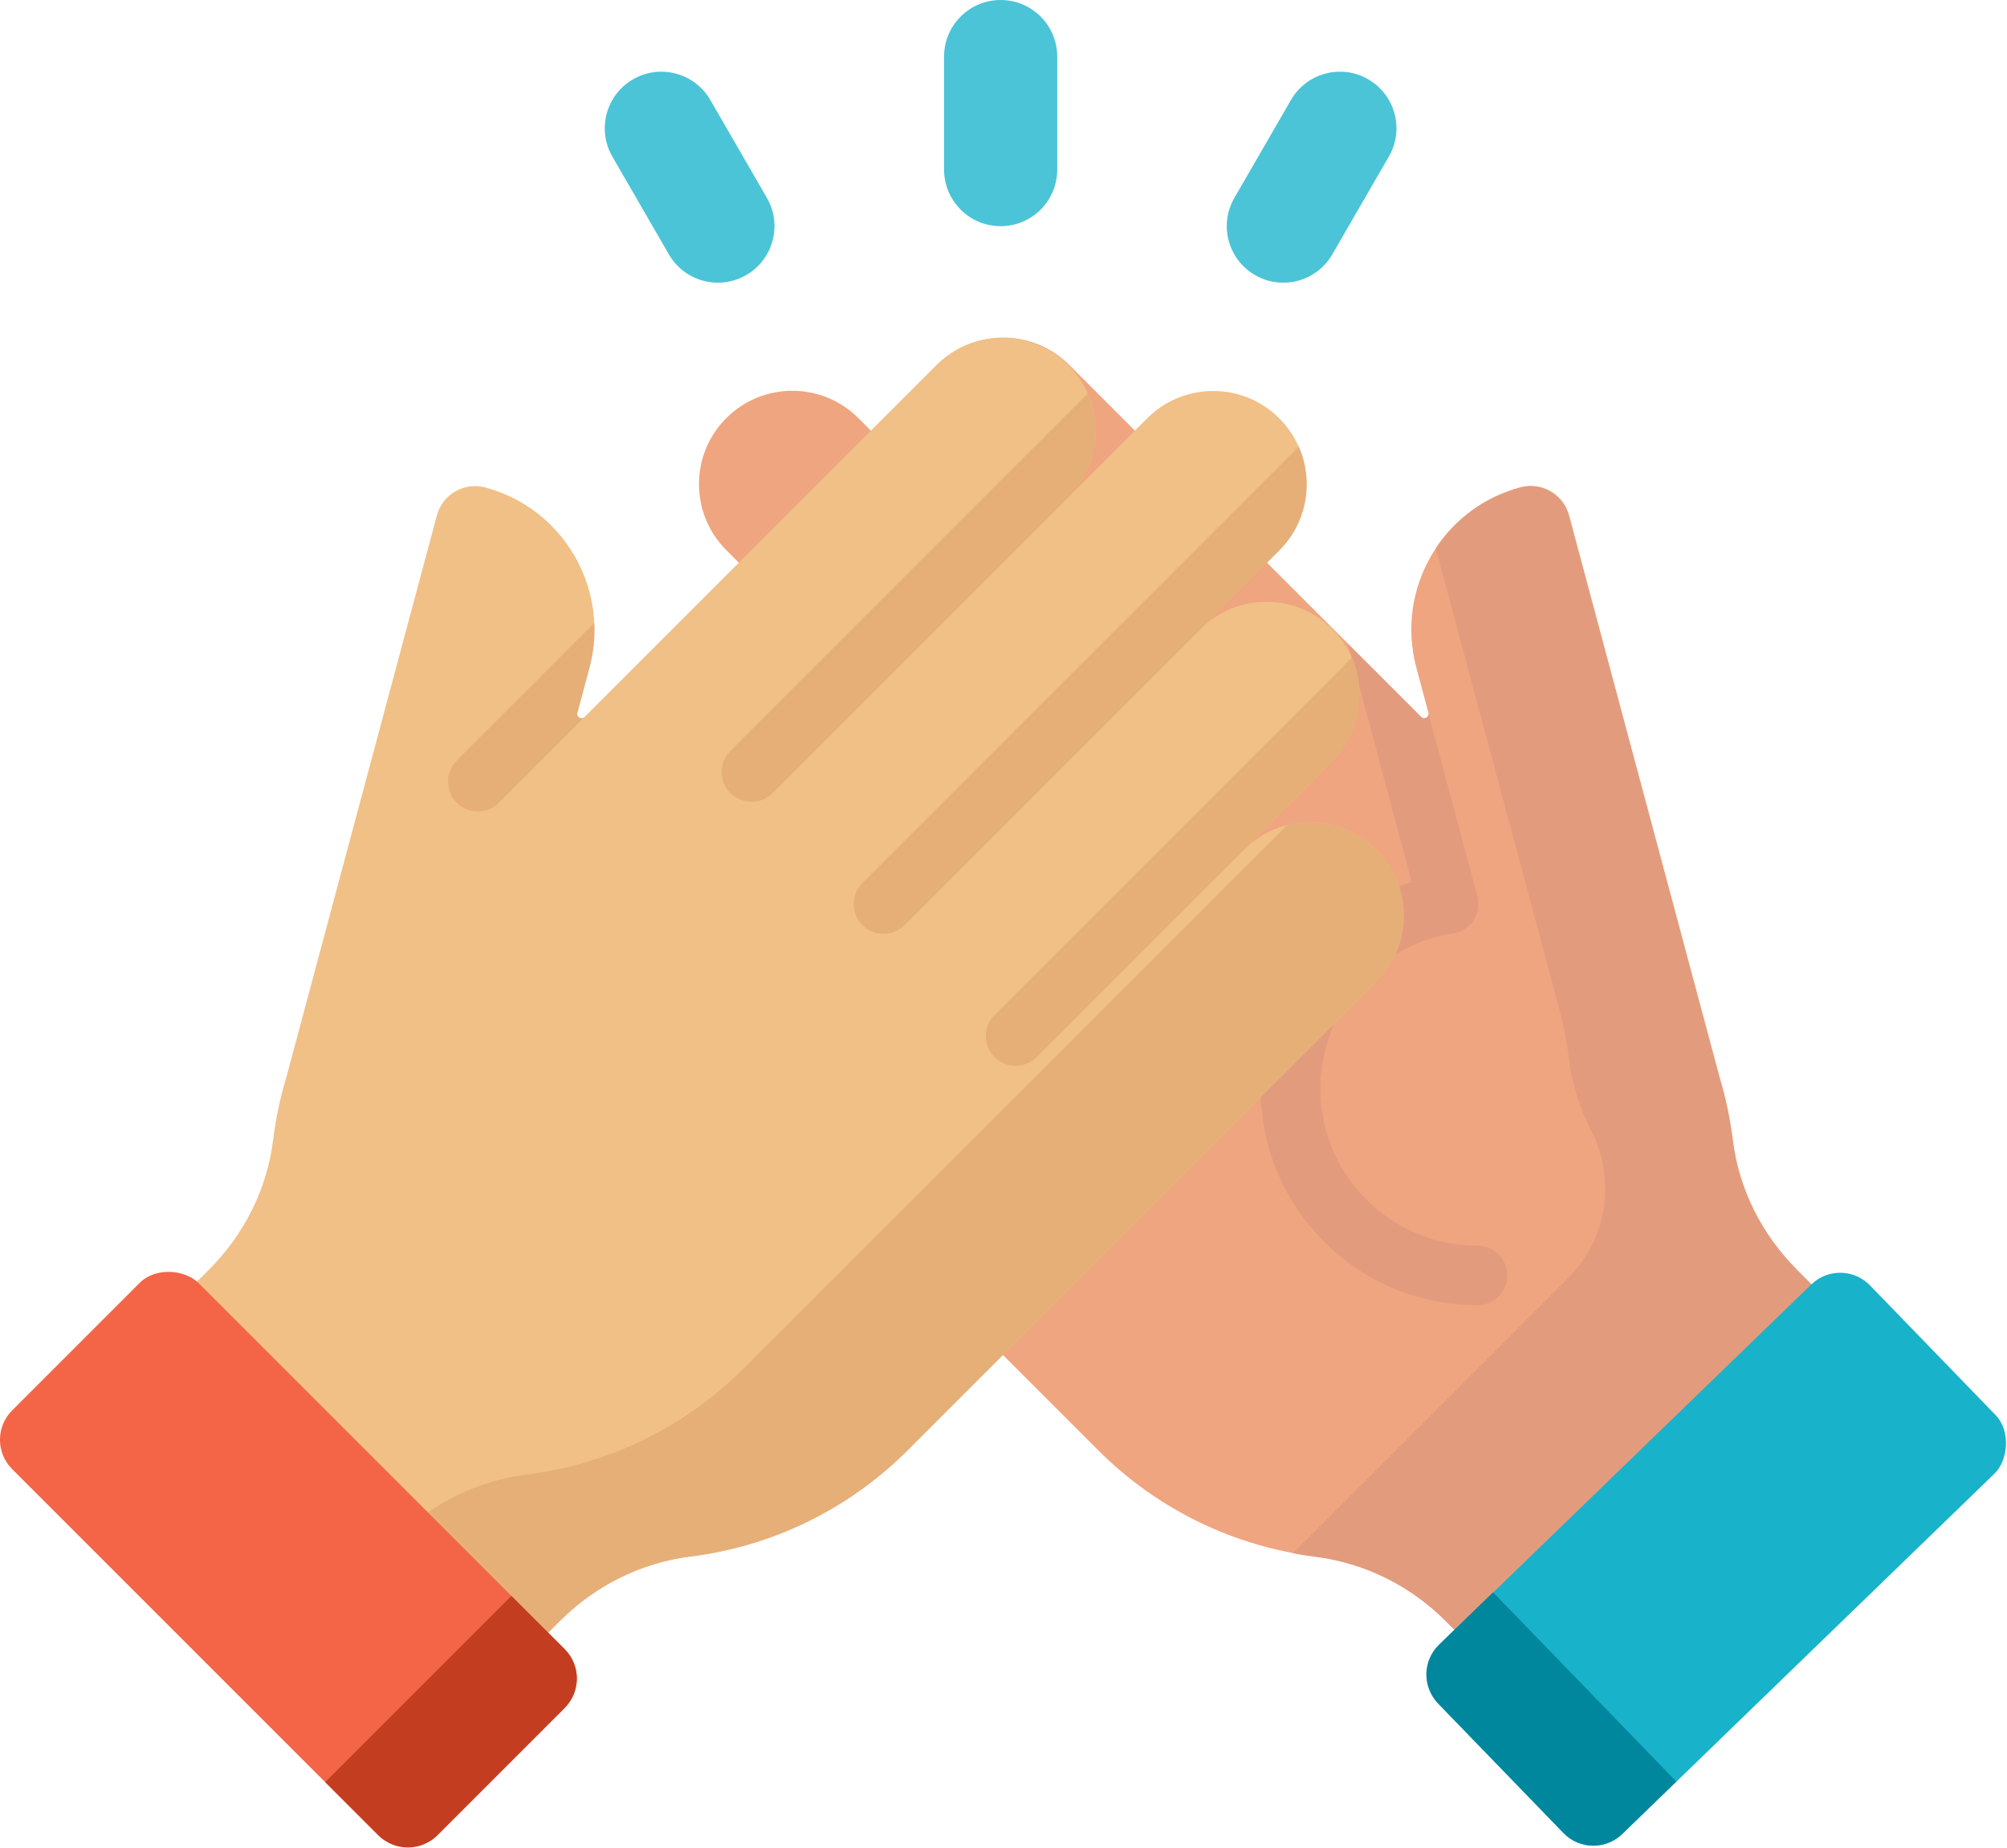
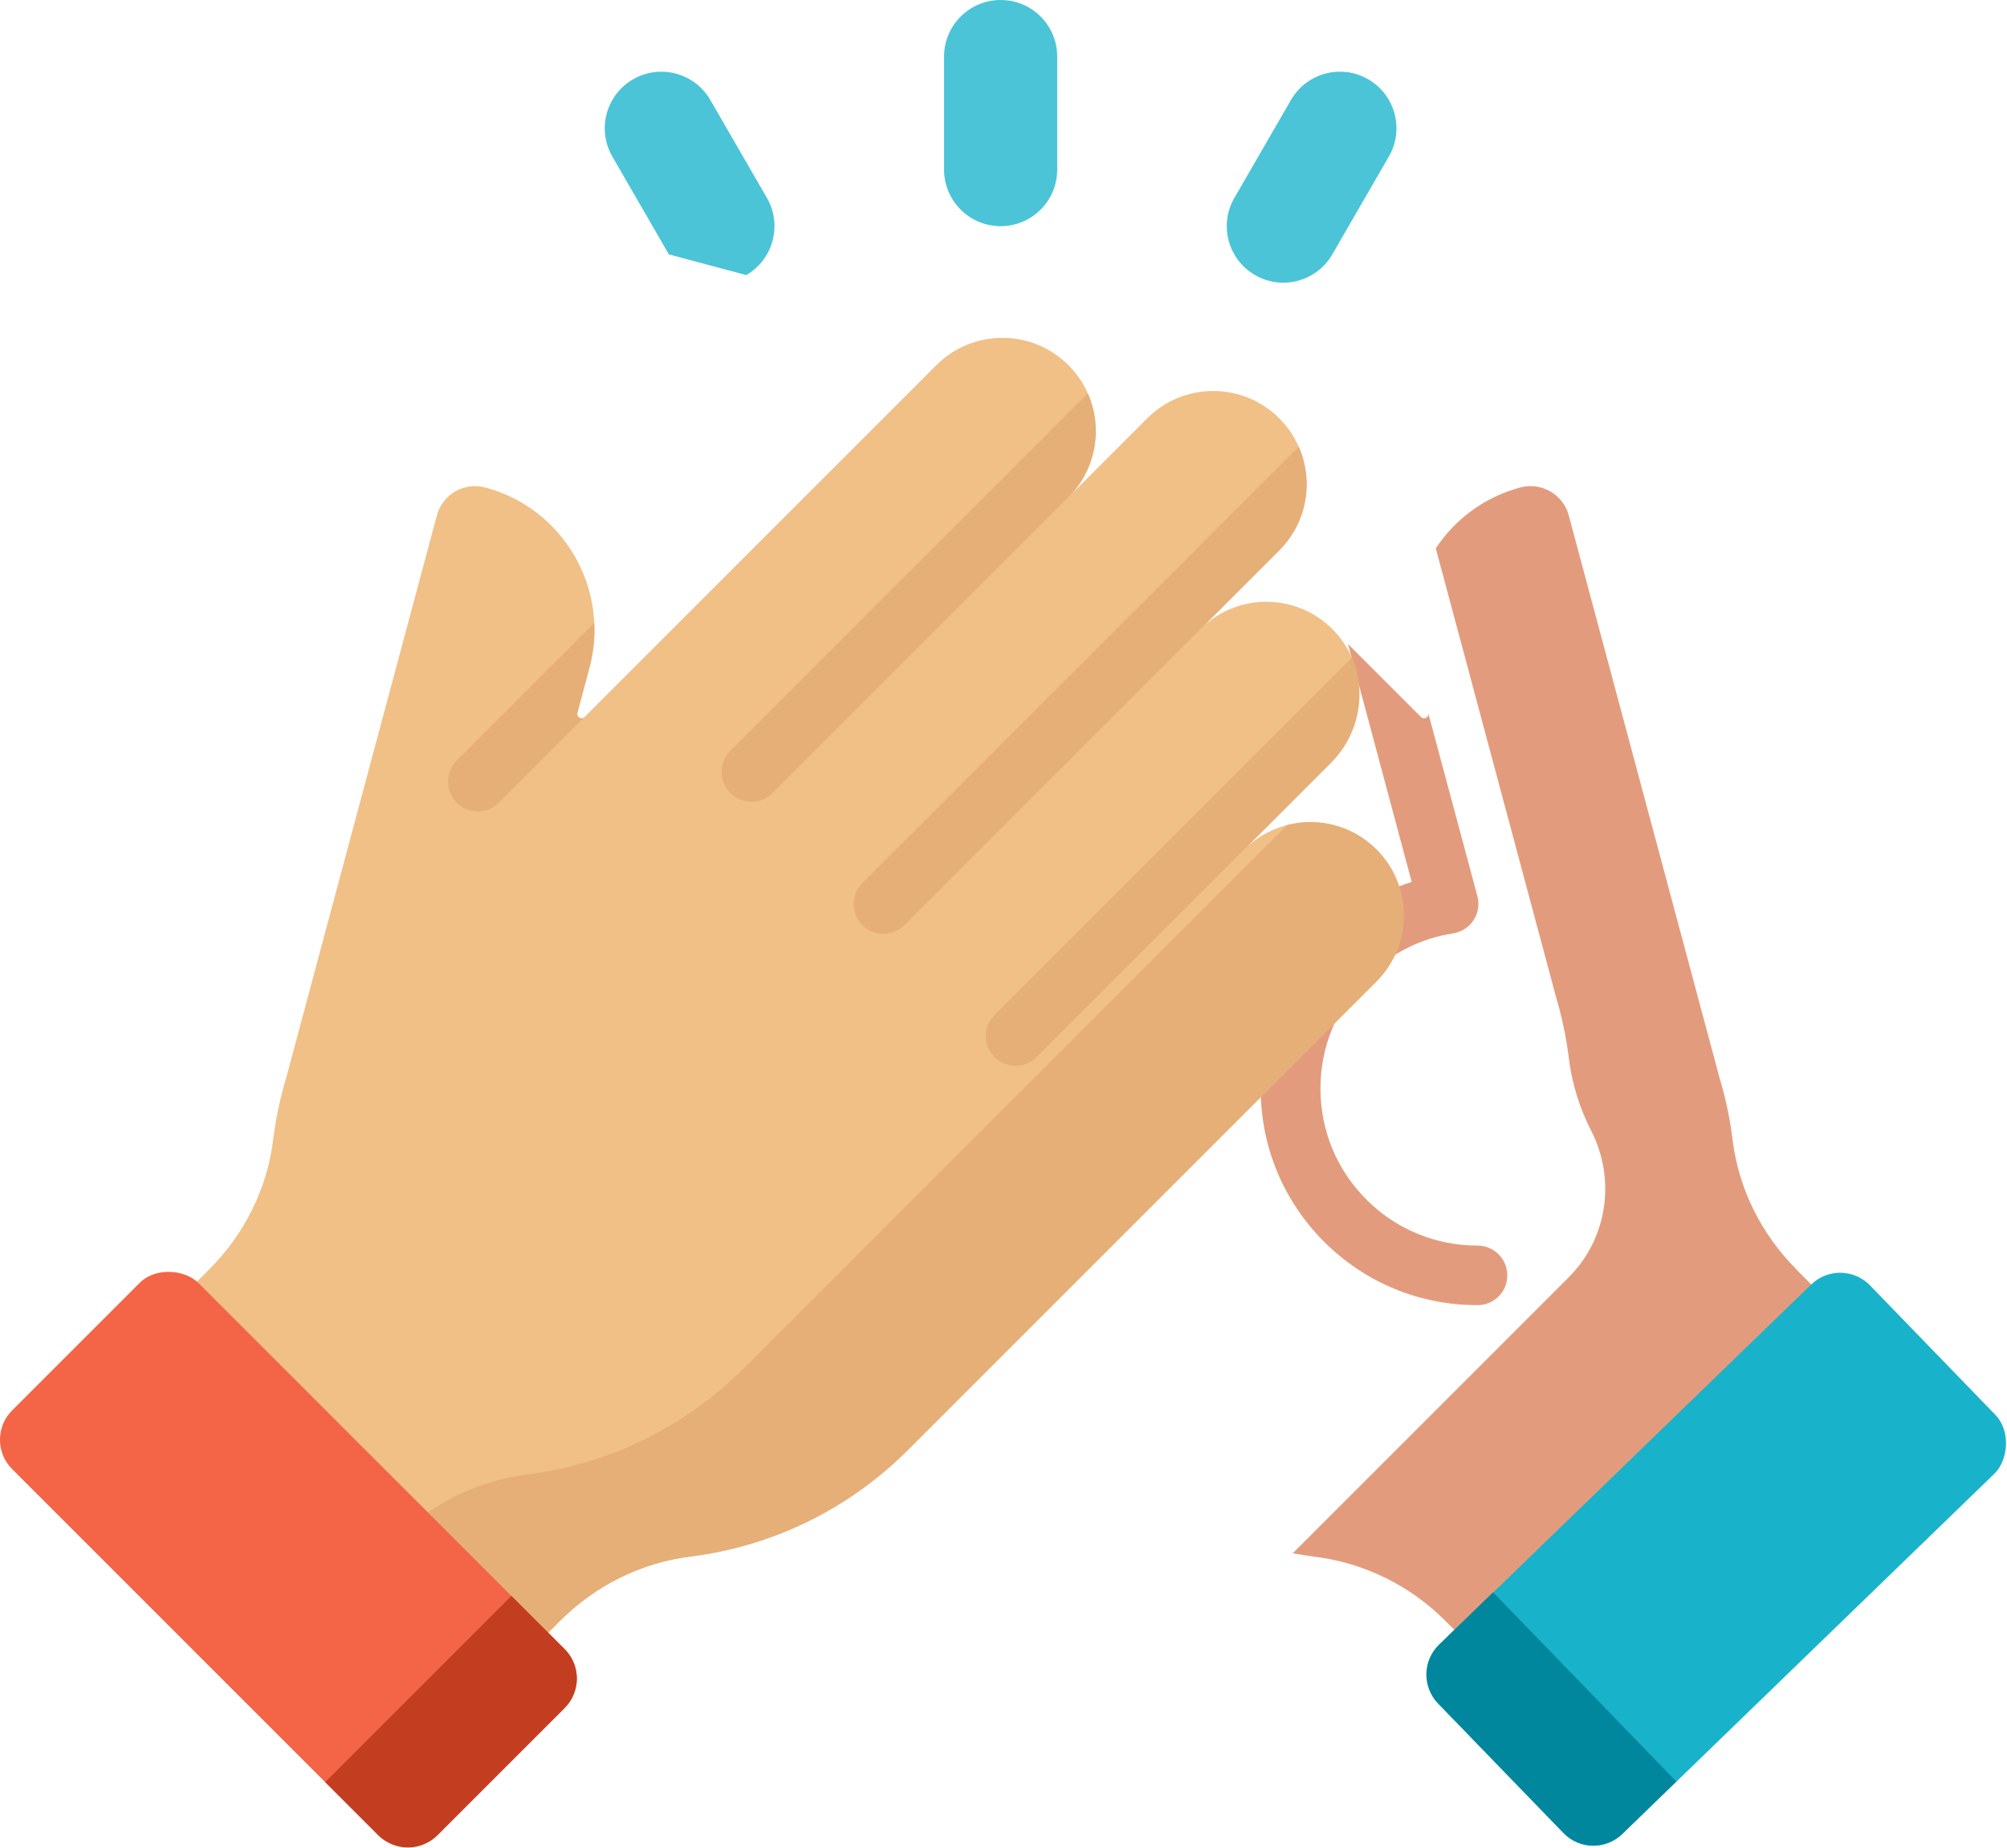
<svg xmlns="http://www.w3.org/2000/svg" id="Layer_2" data-name="Layer 2" viewBox="0 0 193.35 178">
  <g id="Layer_1-2" data-name="Layer 1">
    <g>
      <g>
-         <path d="m146.49,46.95c-7.58,2.02-12.07,9.81-10.04,17.38l1.16,4.34c.11.41-.4.7-.69.4l-33.91-33.91c-3.51-3.51-9.21-3.51-12.72,0-3.51,3.51-3.51,9.21,0,12.72l-7.6-7.6c-3.51-3.51-9.21-3.51-12.72,0-3.51,3.51-3.51,9.21,0,12.72l7.6,7.6c-3.59-3.59-9.46-3.51-12.95.24-3.33,3.57-3.07,9.19.38,12.64l8.35,8.35c-3.51-3.51-9.21-3.51-12.72,0-3.51,3.51-3.51,9.21,0,12.72l45.15,45.15c5.88,5.88,13.29,9.3,20.95,10.26,4.76.6,9.17,2.79,12.56,6.19l12.35,12.35,33.83-33.83-12.36-12.36c-3.37-3.37-5.59-7.75-6.17-12.48-.25-2.01-.67-4-1.25-5.95l-14.53-54.24c-.54-2.02-2.62-3.23-4.65-2.69h0Z" style="fill: #efa57f;" />
        <path d="m142.34,125.74c1.59,0,2.87-1.28,2.87-2.87s-1.29-2.87-2.87-2.87c-4.04,0-7.84-1.57-10.7-4.43-2.86-2.86-4.43-6.66-4.43-10.7s1.57-7.84,4.43-10.7c2.29-2.28,5.18-3.76,8.36-4.25.81-.13,1.52-.59,1.96-1.27.45-.68.58-1.52.37-2.31l-4.72-17.59c.04.37-.42.61-.71.33l-7.04-7.04,6.14,22.93c-3.17,1-6.05,2.75-8.44,5.14-3.94,3.94-6.11,9.19-6.11,14.76s2.17,10.82,6.11,14.76c3.94,3.94,9.19,6.11,14.76,6.11h0Z" style="fill: #e29c7d;" />
        <path d="m173.09,122.32c-3.37-3.37-5.59-7.75-6.17-12.48-.25-2.01-.66-4-1.25-5.95l-14.54-54.24c-.54-2.02-2.64-3.23-4.66-2.69-3.48.93-6.31,3.08-8.15,5.87l11.57,43.17c.58,1.95,1,3.94,1.25,5.95.34,2.73,1.16,5.05,2.14,6.96,2.41,4.7,1.59,10.4-2.15,14.14l-26.59,26.59c.72.14,1.44.25,2.16.34,4.76.6,9.17,2.79,12.56,6.19l12.35,12.35,33.83-33.83-12.36-12.36Z" style="fill: #e29c7d;" />
        <path d="m46.74,46.96c7.57,2.02,12.07,9.81,10.04,17.38l-1.16,4.34c-.11.41.4.7.69.4l33.9-33.9c3.51-3.51,9.21-3.51,12.72,0,3.51,3.51,3.51,9.21,0,12.72l7.59-7.6c3.51-3.51,9.21-3.51,12.72,0,3.51,3.51,3.51,9.21,0,12.72l-7.6,7.59c3.59-3.59,9.46-3.51,12.95.24,3.33,3.57,3.07,9.19-.38,12.64l-8.34,8.35c3.51-3.51,9.21-3.51,12.72,0,3.51,3.51,3.51,9.21,0,12.72l-45.14,45.14c-5.88,5.88-13.28,9.3-20.94,10.26-4.76.6-9.17,2.79-12.56,6.19l-14.63,14.62L5.51,136.94l14.63-14.63c3.37-3.37,5.59-7.75,6.17-12.48.25-2.01.66-4,1.25-5.95l14.53-54.23c.54-2.02,2.63-3.23,4.65-2.69h0Z" style="fill: #f0c087;" />
        <path d="m132.6,81.83c-2.33-2.33-5.62-3.11-8.6-2.35l-52.32,52.32c-5.88,5.88-13.28,9.3-20.94,10.26-4.76.6-9.17,2.79-12.56,6.19l-10.68,10.68,11.84,11.84,14.63-14.63c3.39-3.39,7.8-5.59,12.56-6.19,7.66-.96,15.06-4.38,20.94-10.26l45.14-45.14c3.51-3.51,3.51-9.21,0-12.72h0Z" style="fill: #e6af78;" />
        <path d="m96.4,21.79c-3.01,0-5.45-2.44-5.45-5.45V5.45c0-3.01,2.44-5.45,5.45-5.45s5.45,2.44,5.45,5.45v10.89c0,3.01-2.44,5.45-5.45,5.45h0Z" style="fill: #4bc4d8;" />
        <path d="m120.91,26.5c-2.61-1.5-3.5-4.84-1.99-7.44l5.45-9.43c1.5-2.6,4.84-3.5,7.44-1.99,2.6,1.5,3.5,4.84,1.99,7.44l-5.45,9.43c-1.5,2.6-4.84,3.5-7.44,1.99h0Z" style="fill: #4bc4d8;" />
-         <path d="m71.89,26.5c2.6-1.5,3.5-4.84,1.99-7.44l-5.45-9.43c-1.5-2.6-4.84-3.5-7.44-1.99-2.61,1.5-3.5,4.84-2,7.44l5.45,9.43c1.5,2.6,4.84,3.5,7.44,1.99h0Z" style="fill: #4bc4d8;" />
+         <path d="m71.89,26.5c2.6-1.5,3.5-4.84,1.99-7.44l-5.45-9.43c-1.5-2.6-4.84-3.5-7.44-1.99-2.61,1.5-3.5,4.84-2,7.44l5.45,9.43h0Z" style="fill: #4bc4d8;" />
        <path d="m130.24,63.35l-34.43,34.43c-1.12,1.12-1.12,2.94,0,4.06.56.56,1.29.84,2.03.84s1.47-.28,2.03-.84l28.36-28.36c2.72-2.72,3.45-6.78,2.01-10.13h0Z" style="fill: #e6af78;" />
        <path d="m55.62,68.68l1.16-4.34c.39-1.45.54-2.9.47-4.32l-13.25,13.25c-1.12,1.12-1.12,2.94,0,4.06.56.56,1.29.84,2.03.84s1.47-.28,2.03-.84l8.25-8.25c-.3.3-.8,0-.69-.4h0Z" style="fill: #e6af78;" />
        <path d="m72.39,77.25c.73,0,1.47-.28,2.03-.84l28.51-28.51c2.7-2.7,3.33-6.7,1.87-10l-34.44,34.44c-1.12,1.12-1.12,2.94,0,4.06.56.56,1.29.84,2.03.84h0Z" style="fill: #e6af78;" />
        <path d="m125.12,43.03l-42.04,42.04c-1.12,1.12-1.12,2.94,0,4.06.56.56,1.3.84,2.03.84s1.47-.28,2.03-.84l36.11-36.11c2.7-2.7,3.32-6.69,1.87-9.99h0Z" style="fill: #e6af78;" />
      </g>
      <rect x="15.1" y="121.26" width="25.37" height="57.91" rx="4" ry="4" transform="translate(-98.08 63.64) rotate(-45)" style="fill: #f36546;" />
      <path d="m54.4,158.88c1.56,1.56,1.56,4.09,0,5.66l-12.28,12.28c-1.56,1.56-4.09,1.56-5.66,0l-5.13-5.13,17.94-17.94,5.13,5.13Z" style="fill: #c33e21;" />
      <rect x="152.7" y="121.26" width="25.37" height="57.91" rx="4" ry="4" transform="translate(158.25 -73.09) rotate(45.92)" style="fill: #19b2cb;" />
      <path d="m156.28,176.68c-1.59,1.54-4.12,1.5-5.66-.09l-12.08-12.48c-1.54-1.59-1.5-4.12.09-5.66l5.21-5.05,17.65,18.23-5.21,5.05Z" style="fill: #00879e;" />
    </g>
  </g>
</svg>